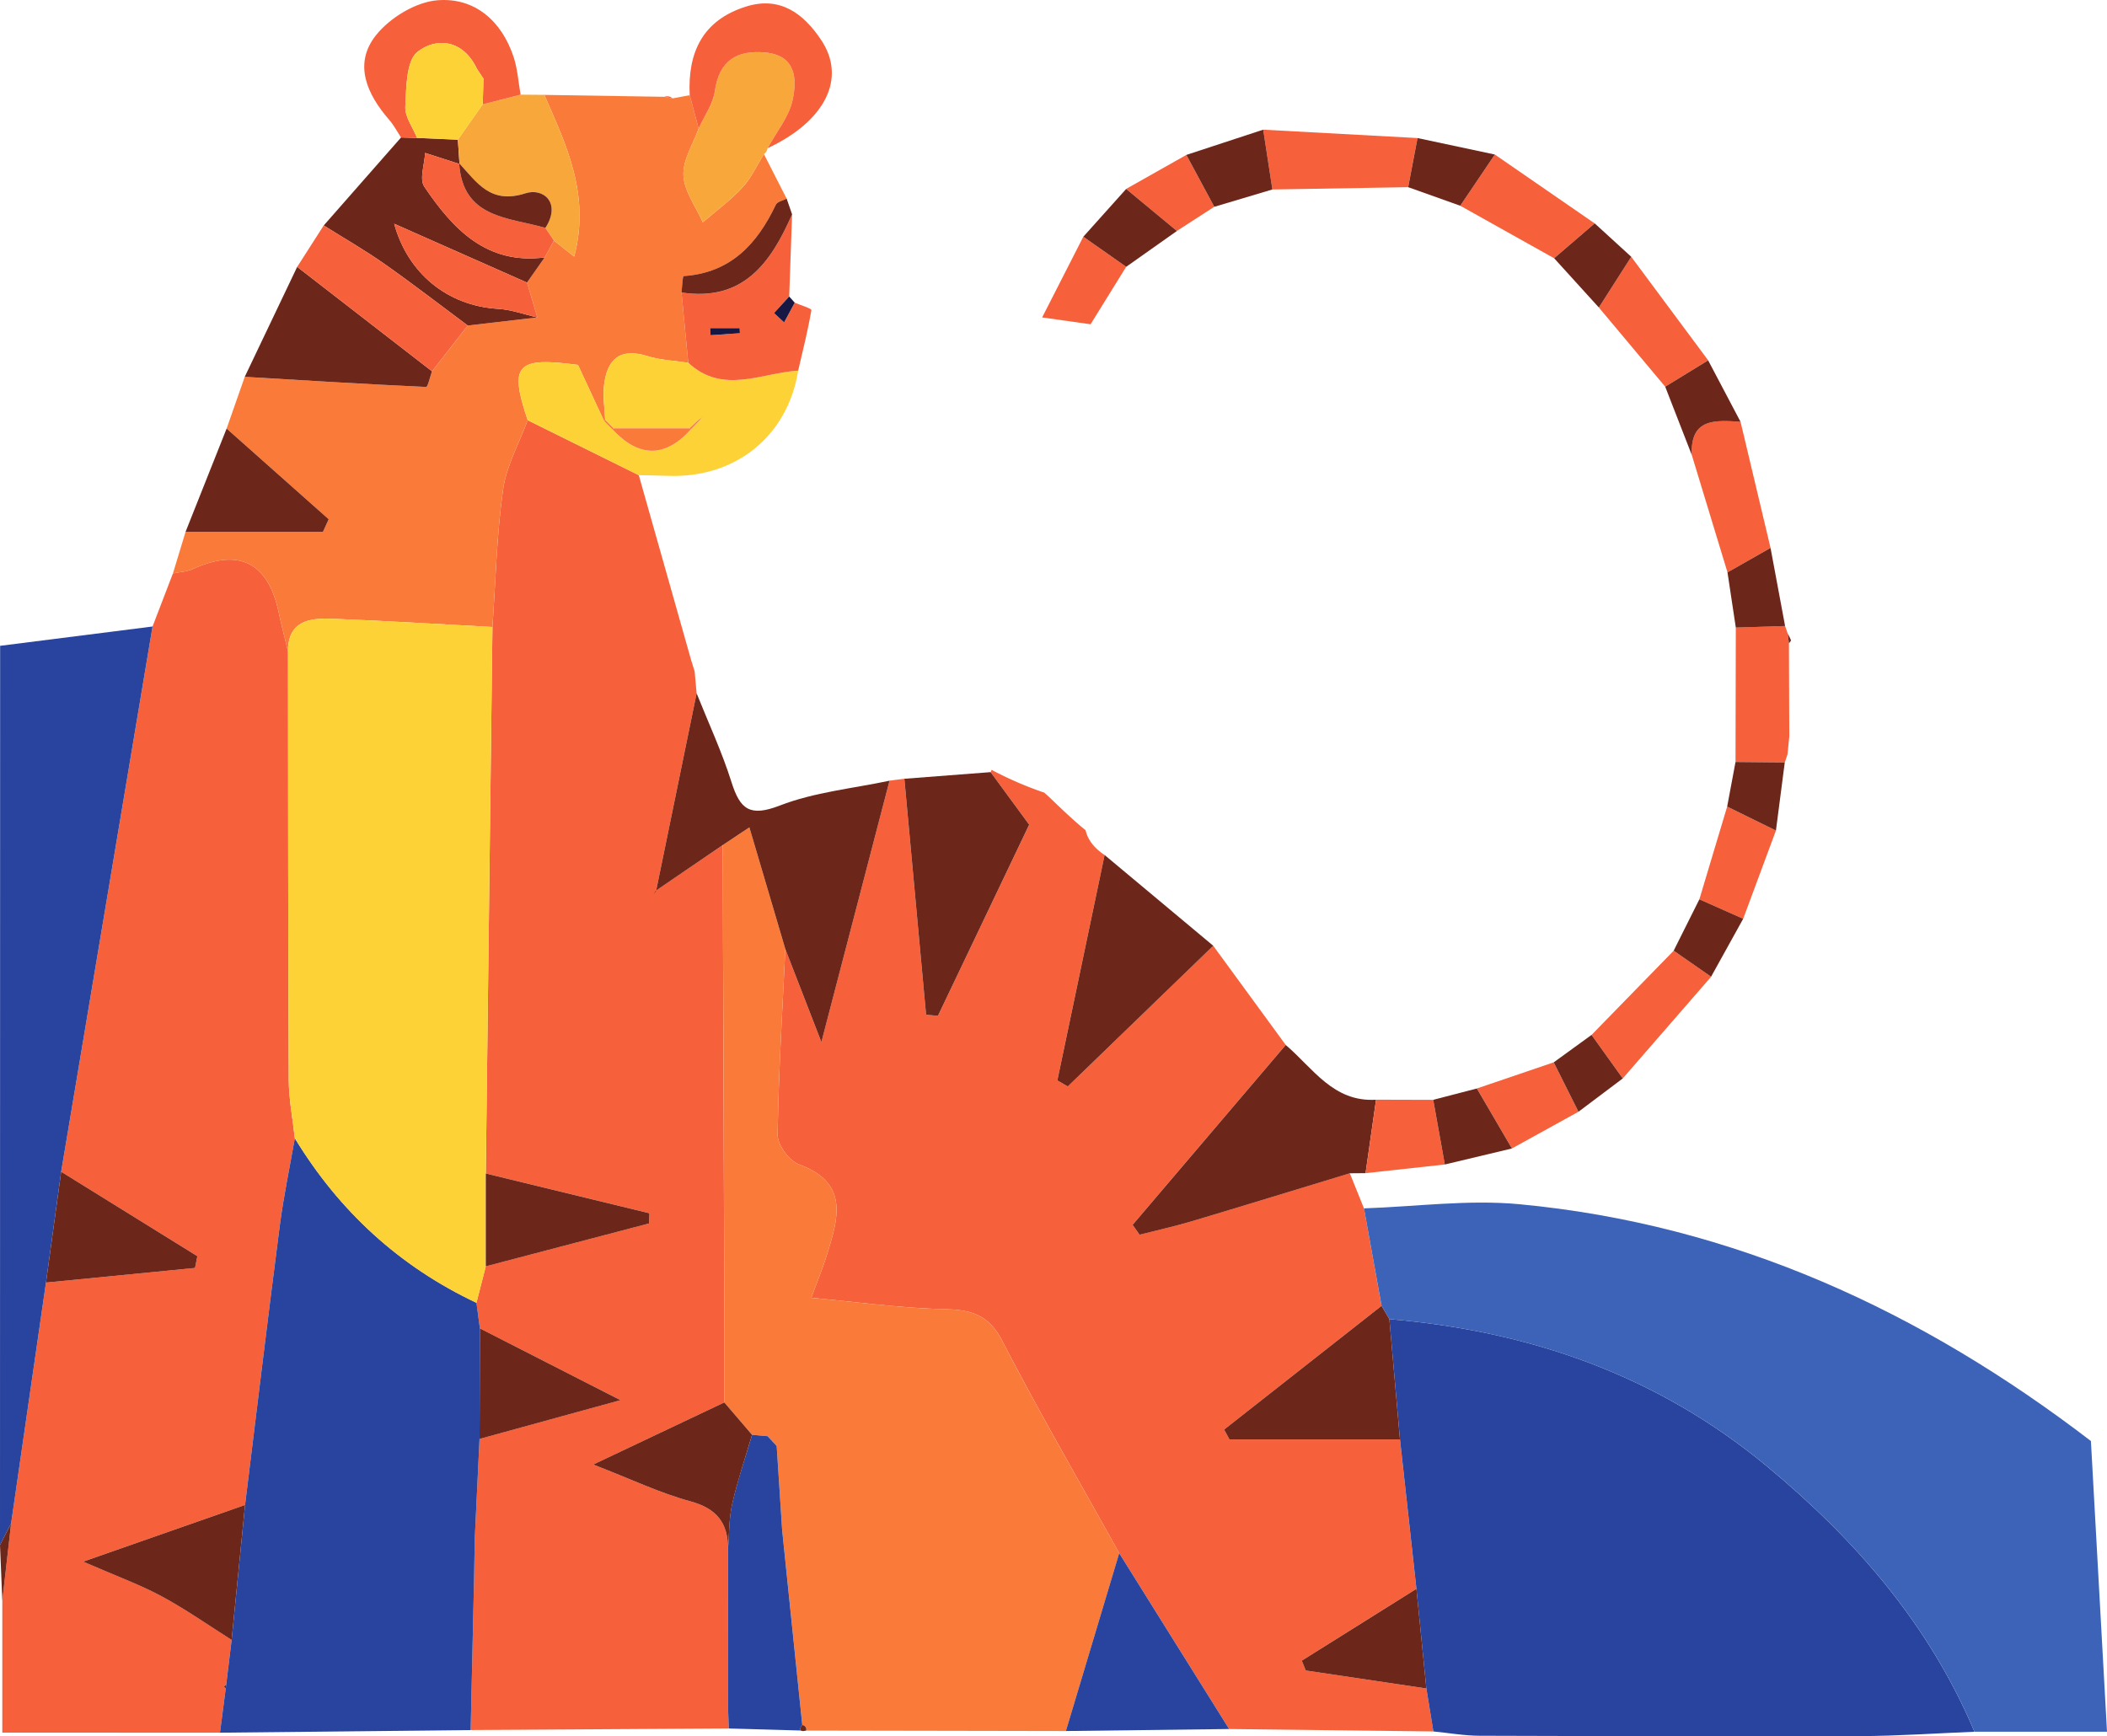
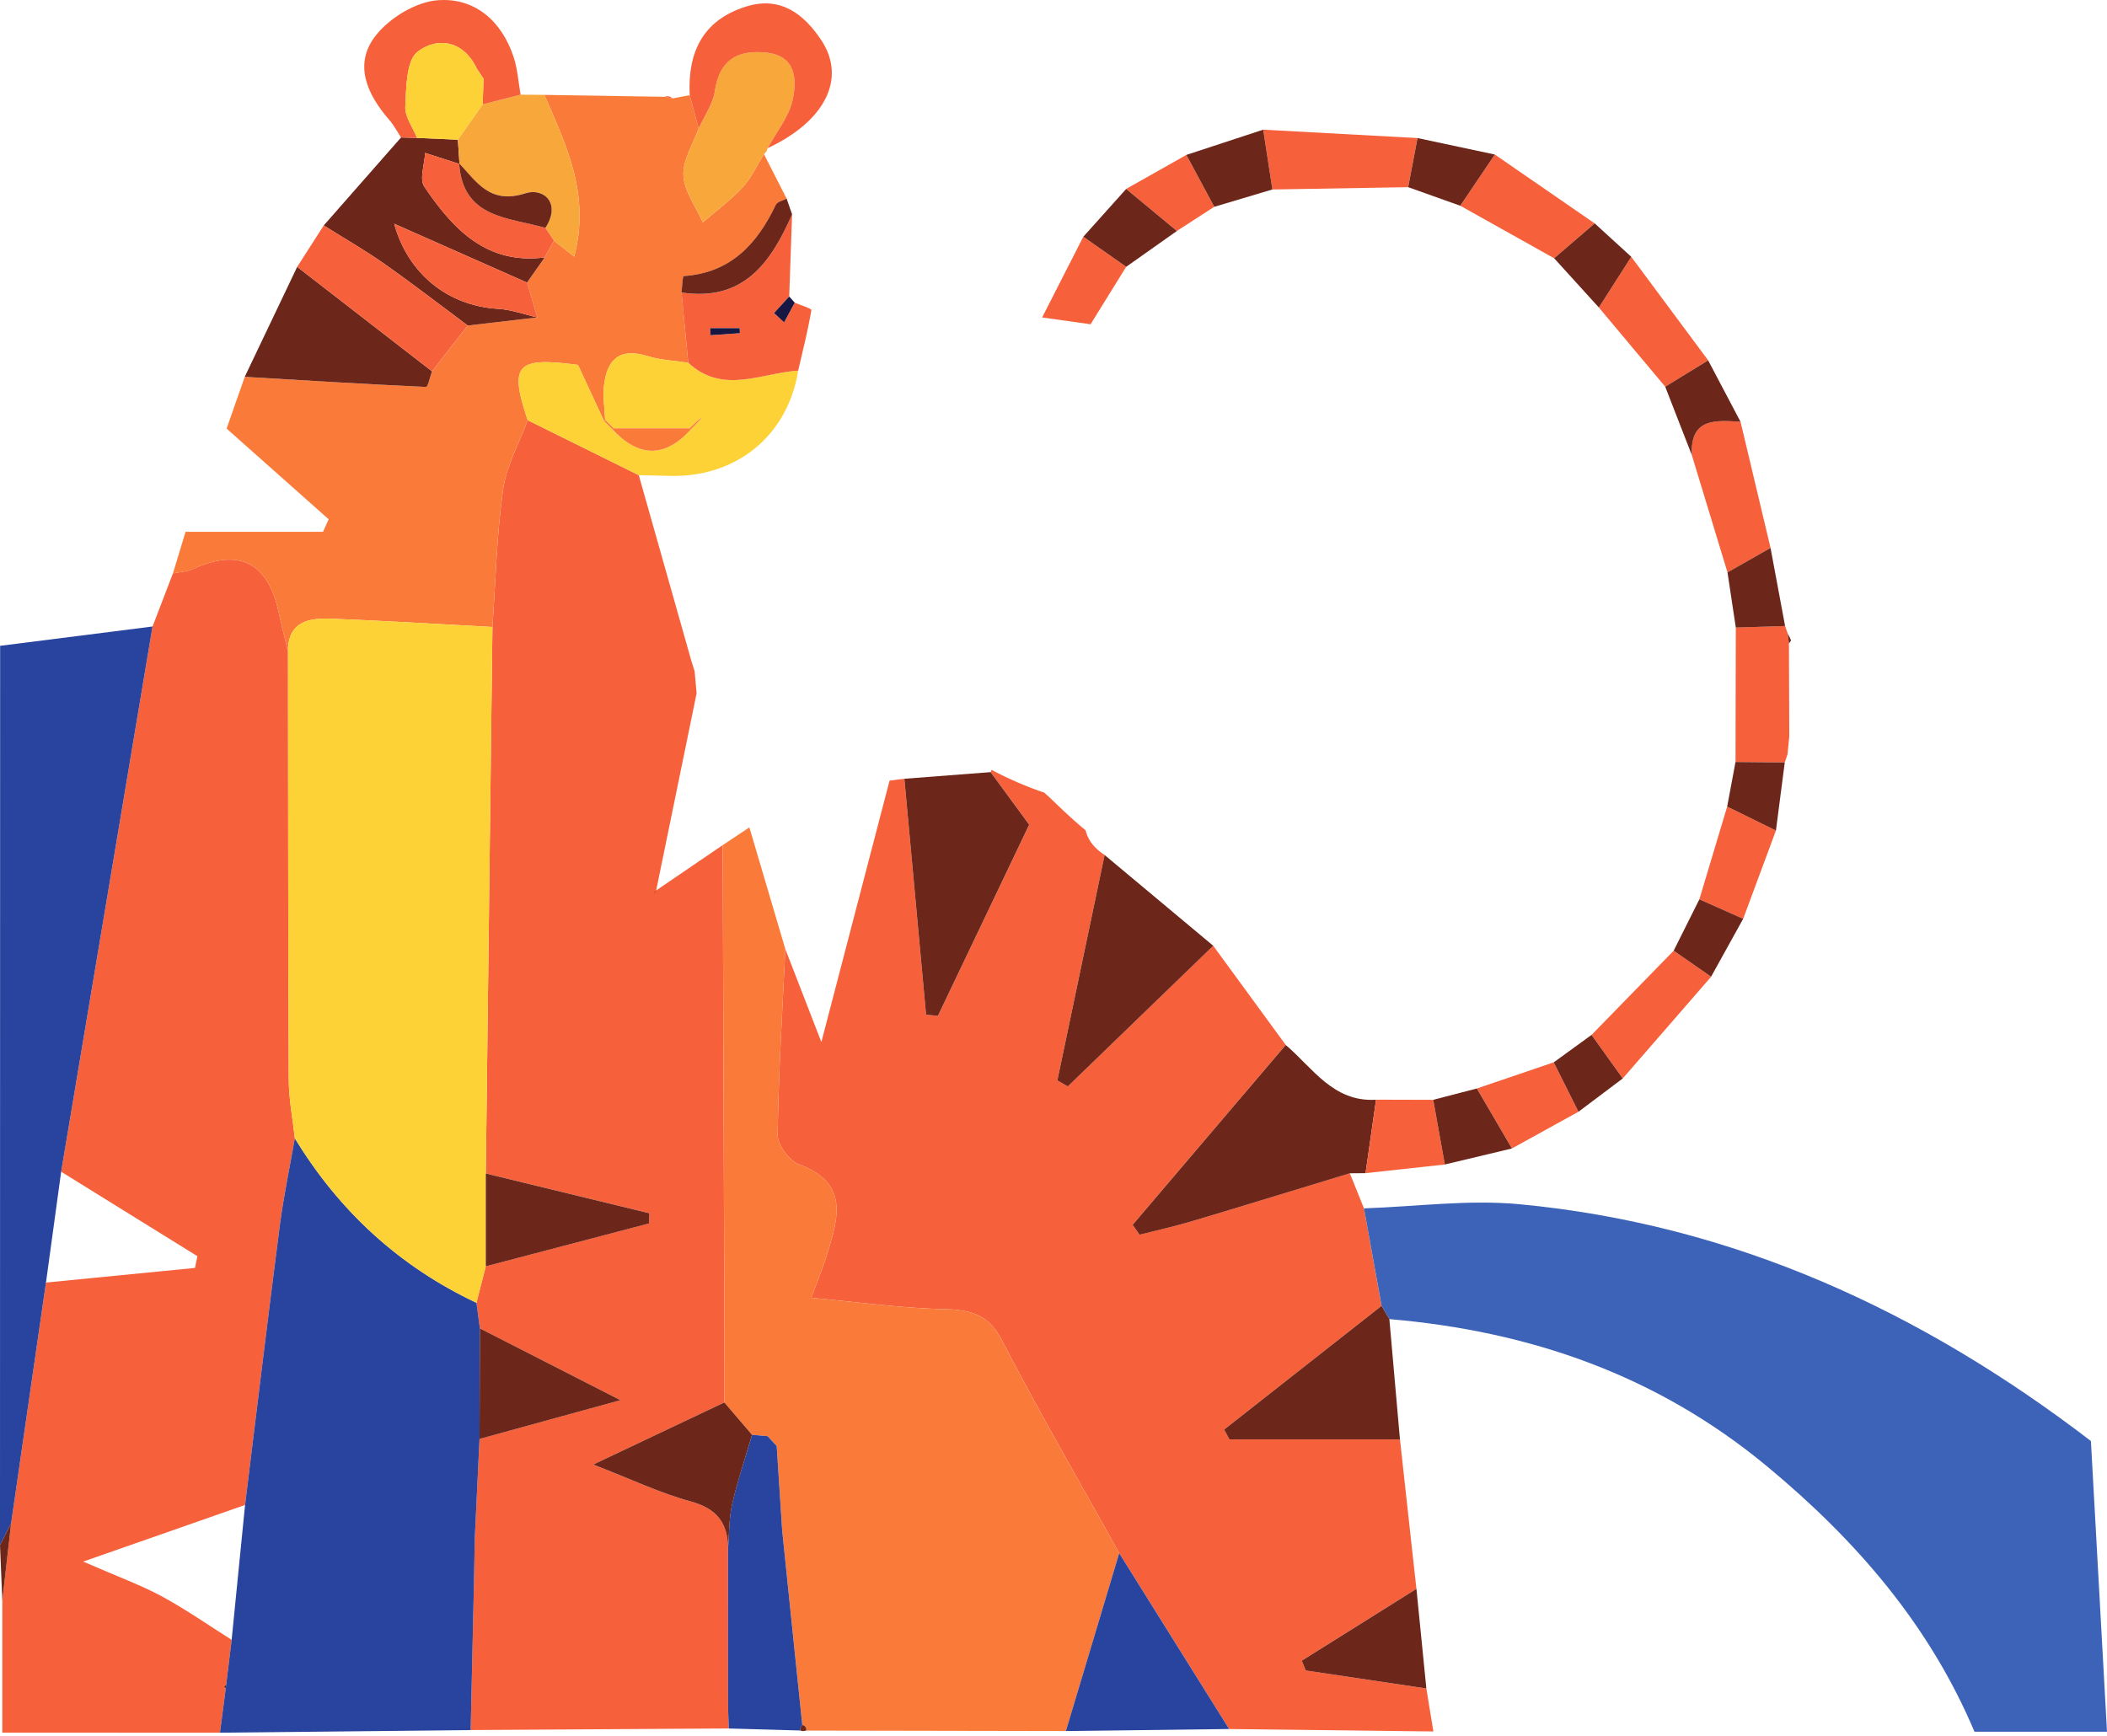
<svg xmlns="http://www.w3.org/2000/svg" id="Group_806" data-name="Group 806" width="913" height="752.45" viewBox="0 0 913 752.45">
  <defs>
    <clipPath id="clip-path">
      <rect id="Rectangle_391" data-name="Rectangle 391" width="913" height="752.451" fill="none" />
    </clipPath>
  </defs>
  <g id="Group_97" data-name="Group 97" transform="translate(0 0)" clip-path="url(#clip-path)">
    <path id="Path_8832" data-name="Path 8832" d="M305.114,421.9l-52.287-7.824c-.561-1.416-1.122-2.832-1.683-4.235q24.819-15.585,49.665-31.142-3.576-32.369-7.123-64.739H219.819c-.785-1.416-1.556-2.846-2.342-4.263q34.115-26.817,68.216-53.619-3.807-21.117-7.614-42.248-3.071-7.614-6.128-15.214c-22.912,6.969-45.8,14.036-68.749,20.878-7.361,2.187-14.905,3.842-22.365,5.735-1-1.43-1.991-2.846-3-4.277l66.337-77.947-31.423-42.991q-31.507,30.5-63.014,60.981c-1.5-.883-3.015-1.753-4.515-2.636Q155.445,109.522,165.7,60.7c-5.034-3.337-7.347-6.955-8.245-10.713-5.4-4.431-10.5-9.31-15.634-14.26-.519-.491-1.458-1.318-2.356-2.1-.322-.112-.477-.126-.883-.28a153.378,153.378,0,0,1-21.846-9.549c-.14.323-.28.659-.435,1,5.048,6.871,10.1,13.727,16.728,22.771C120.671,73.43,107.07,101.908,93.483,130.4c-1.711-.168-3.435-.323-5.146-.491q-4.711-51.13-9.409-102.247c-2.145.266-4.277.547-6.422.813C63.14,64.4,53.774,100.324,42.963,141.758c-6.492-16.742-11.063-28.52-15.62-40.3-1.262,26.852-2.959,53.717-3.309,80.583-.056,4.347,5.034,11.189,9.268,12.76,21.986,8.1,16.854,23.6,12.017,39.275-1.767,5.721-4.066,11.274-6.7,18.509,20.247,1.851,38.938,4.487,57.658,4.922,11.512.266,19.14,2.314,25.029,13.671,16.111,31.1,33.708,61.443,50.717,92.081q23.83,38.09,47.632,76.208l88.505,1.052Z" transform="translate(312.952 309.824)" fill="#f6613b" />
    <path id="Path_8833" data-name="Path 8833" d="M87.4,36.81q11.316,40,22.645,80.022c.519,1.669,1.038,3.351,1.556,5.034q.421,4.732.855,9.465-8.792,42.865-17.583,85.715c-.337.449-.673.911-1.024,1.36.294-.491.589-1,.883-1.5q14.513-9.885,29.025-19.785.316,92.523.645,185.059c.07,18.817.042,37.634.056,56.466-17.878,8.469-35.756,16.938-56.8,26.922,16.728,6.478,29.039,12.409,42.009,15.915,11.428,3.085,16.405,9.3,16.377,20.528q0,30.077.014,60.167c.014,3.379.042,6.773.056,10.152.1,2.538.182,5.076.28,7.6q-55.926.358-111.852.687.736-32.79,1.472-65.566.147-8.708.308-17.415,1.031-21.58,2.061-43.187c18.649-5.132,37.312-10.264,61.079-16.8-23.318-11.9-42.121-21.5-60.925-31.086q-.736-5.553-1.5-11.105,2.04-7.908,4.066-15.817,35.356-9.275,70.726-18.579c.056-1.472.1-2.945.154-4.417q-35.44-8.6-70.88-17.233Q22.537,221,23.982,102.6c1.4-19.869,1.823-39.878,4.6-59.55,1.444-10.32,7-20.065,10.685-30.063Q63.327,24.891,87.4,36.81" transform="translate(189.402 169.111)" fill="#f6613b" />
    <path id="Path_8834" data-name="Path 8834" d="M65.174,46.274l8.834-23.01c2.931-.617,6.1-.715,8.75-1.935,19.841-9.086,32.446-2.79,37.032,18.607,1.22,5.735,2.706,11.414,4.08,17.107.07,61.864.028,123.742.323,185.606.028,8.469,1.711,16.924,2.636,25.393-2.215,12.648-4.894,25.253-6.534,37.985-5.216,40.285-10.054,80.611-15.031,120.938-21.678,7.586-43.355,15.172-70.137,24.538,15.1,6.59,24.945,10.138,34.031,15.045C79.6,472.2,89.39,479.07,99.457,485.408q-1.2,9.759-2.384,19.518l-1.01.659.841.813q-1.241,9.612-2.5,19.238H.071V468.441q1.914-16.763,3.814-33.512Q11.457,382.747,19,330.579q32.285-3.176,64.57-6.338c.351-1.7.7-3.393,1.038-5.09q-29.509-18.3-59.032-36.6,19.792-118.141,39.6-236.281" transform="translate(0.925 225.227)" fill="#f6613b" />
-     <path id="Path_8835" data-name="Path 8835" d="M62.006,219.462q-1.514-9.317-3.043-18.621-2.166-21.6-4.3-43.187Q51.083,125.285,47.535,92.9q-2.314-26.059-4.6-52.133c60.84,5.2,115.918,24.216,163.7,63.855,38.546,31.97,70.235,68.566,89.838,114.965-16.574.659-33.133,1.837-49.707,1.893-54.9.2-109.79.042-164.672-.154-6.7-.028-13.391-1.22-20.093-1.865" transform="translate(559.103 530.882)" fill="#29449e" />
    <path id="Path_8836" data-name="Path 8836" d="M23.035,274.78c-.014-18.817.014-37.648-.042-56.466q-.316-92.523-.659-185.059c3.267-2.159,6.52-4.319,11.554-7.684,5.595,18.957,10.586,35.854,15.578,52.736-1.248,26.866-2.959,53.717-3.309,80.583-.056,4.347,5.048,11.189,9.282,12.76,21.986,8.1,16.84,23.6,12,39.275-1.767,5.721-4.052,11.274-6.7,18.509,20.247,1.851,38.938,4.487,57.672,4.922,11.512.266,19.14,2.314,25.015,13.671,16.111,31.114,33.708,61.443,50.731,92.081q-11.568,38.532-23.108,77.078-56.262-.105-112.525-.2a1.887,1.887,0,0,0-1.7-2.37q-4.354-42.255-8.722-84.509c-.126-1.865-.238-3.73-.365-5.595q-1.01-15.438-2.005-30.862c-1.318-1.416-2.636-2.832-3.94-4.249-2.243-.2-4.487-.407-6.73-.6q-6.015-7-12.031-14.022" transform="translate(290.828 332.977)" fill="#fa7b39" />
    <path id="Path_8837" data-name="Path 8837" d="M306.7,266.485c-19.6-46.412-51.292-82.995-89.824-114.964C169.09,111.881,114,92.867,53.172,87.665q-1.7-2.86-3.393-5.749Q45.951,60.8,42.151,39.668c22.463-.743,45.15-3.884,67.347-1.795C202.364,46.623,283.732,84.23,357.15,140.5c2.271,41.042,4.543,82.084,6.969,125.986Z" transform="translate(548.881 483.986)" fill="#3c63b8" />
    <path id="Path_8838" data-name="Path 8838" d="M17.665,194.1C22.643,153.789,27.48,113.449,32.7,73.178c1.641-12.732,4.319-25.337,6.534-38,19.2,31.549,45.234,55.526,78.7,71.315.491,3.688,1,7.389,1.486,11.091q-.084,23.935-.154,47.9-1.031,21.58-2.061,43.145c-.1,5.791-.21,11.624-.308,17.443l-1.472,65.58Q61.1,292.219,6.8,292.787q1.262-9.633,2.5-19.224l.182-1.5q1.178-9.759,2.37-19.49,2.9-29.214,5.819-58.471" transform="translate(88.522 458.09)" fill="#29449e" />
    <path id="Path_8839" data-name="Path 8839" d="M66.1,19.363Q46.307,137.5,26.5,255.644q-3.3,24.019-6.576,48.024-7.551,52.161-15.1,104.294c-1.6,3.127-3.211,6.3-4.823,9.479Q.021,222.573.056,27.734L66.1,19.363" transform="translate(0 252.138)" fill="#29449e" />
    <path id="Path_8840" data-name="Path 8840" d="M43.6,49.2q1.01,15.438,2.005,30.848c.126,1.865.238,3.744.365,5.623q4.354,42.234,8.722,84.467a3.378,3.378,0,0,0-.939,2.356q-15.459-.442-30.918-.869c-.084-2.538-.182-5.076-.266-7.6-.028-3.379-.042-6.773-.07-10.166V93.7c.561-6.548.421-13.251,1.865-19.6,2.3-10.04,5.651-19.841,8.567-29.754,2.243.2,4.487.407,6.73.6,1.318,1.416,2.622,2.832,3.94,4.249" transform="translate(292.951 577.435)" fill="#29449e" />
    <path id="Path_8841" data-name="Path 8841" d="M32.939,125.081Q44.486,86.549,56.047,48q23.809,38.111,47.632,76.208-35.377.442-70.74.869" transform="translate(428.924 625.081)" fill="#29449e" />
    <path id="Path_8842" data-name="Path 8842" d="M0,56.556c1.613-3.169,3.225-6.352,4.823-9.479C3.548,58.308,2.272,69.47,1,80.645q-.5-12.052-1-24.089" transform="translate(0 613.023)" fill="#6c261a" />
    <path id="Path_8843" data-name="Path 8843" d="M24.726,55.671a3.378,3.378,0,0,1,.939-2.356,1.927,1.927,0,0,1,1.7,2.4l-1.318.224Z" transform="translate(321.976 694.253)" fill="#6c261a" />
    <path id="Path_8844" data-name="Path 8844" d="M55.205,244.094c-1.374-5.707-2.86-11.372-4.08-17.107-4.585-21.411-17.191-27.693-37.032-18.607-2.664,1.206-5.819,1.318-8.75,1.935q2.734-9.023,5.483-18.046H70.363c.827-1.809,1.655-3.618,2.482-5.412L28.606,147.54q3.933-11.21,7.852-22.407c26.193,1.556,52.385,3.169,78.592,4.361.757.042,1.711-4.4,2.566-6.758L133.1,102.88q15.08-1.746,30.161-3.505-2.23-7.551-4.473-15.1,3.828-5.447,7.656-10.909,2-3.639,4-7.305c2.566,2.033,5.146,4.066,8.778,6.955,7.1-26.88-3.463-48.389-12.942-70.081q26.059.4,52.1.827c1.164.224,2.314.449,3.463.687l7.432-1.388,3.87,14.428c-2.4,6.787-6.927,13.685-6.59,20.332.337,6.9,5.4,13.559,8.4,20.332,5.763-4.978,12-9.507,17.149-15.059,3.842-4.15,6.268-9.6,9.339-14.485q4.922,9.654,9.843,19.294c-1.6.855-4.052,1.318-4.683,2.636-8.119,17.093-19.6,29.558-39.962,30.932-.463.028-.617,4.641-.911,7.109q1.451,15.207,2.9,30.427c-5.889-.911-12-1.108-17.625-2.874-12.171-3.8-17.653,1.556-18.873,12.872-.519,4.852.294,9.843.5,14.765l-.477.477c-3.66-7.88-7.305-15.746-11.288-24.3-26.7-3.548-29.936-.21-21.79,23.977-3.688,10-9.24,19.743-10.685,30.063-2.776,19.673-3.2,39.682-4.6,59.536-23.206-1.234-46.412-2.692-69.632-3.576-9.647-.379-18.986.953-18.957,14.148" transform="translate(69.588 38.19)" fill="#fa7b39" />
-     <path id="Path_8845" data-name="Path 8845" d="M76.408,132.256C71.416,115.374,66.425,98.478,60.83,79.52,55.8,82.885,52.543,85.045,49.276,87.2Q34.764,97.111,20.265,107l.126.14q8.792-42.865,17.583-85.715C43.092,34.244,48.968,46.835,53.1,59.974c3.73,11.806,7.978,15.1,20.963,10.068,14.975-5.805,31.591-7.361,47.506-10.755-9.367,35.91-18.733,71.848-29.53,113.282-6.506-16.756-11.063-28.534-15.634-40.313" transform="translate(263.886 279.028)" fill="#6c261a" />
    <path id="Path_8846" data-name="Path 8846" d="M53.516,39.769c-.21-4.922-1.024-9.913-.5-14.765,1.22-11.316,6.7-16.672,18.873-12.872C77.507,13.9,83.621,14.1,89.524,15.007c14.947,13.966,31.591,4.431,47.632,3.435-4.543,28.408-27.2,46.693-56.452,45.585-4.207-.168-8.4-.182-12.606-.28q-24.061-11.9-48.137-23.823C11.815,15.736,15.054,12.4,41.752,15.946c3.982,8.553,7.628,16.419,11.288,24.3,1.22,1.22,2.44,2.454,3.66,3.688,11.288,12.073,22.589,12.521,33.9.014,1.192-1.234,2.4-2.482,3.6-3.716.491-.561.968-1.122,1.458-1.683-.6.449-1.206.883-1.809,1.332-1.262,1.178-2.524,2.37-3.786,3.548q-16.427,0-32.881.014c-1.234-1.22-2.454-2.454-3.674-3.674" transform="translate(208.705 142.188)" fill="#fcd236" />
    <path id="Path_8847" data-name="Path 8847" d="M129.116,87.906c-22.912,6.969-45.8,14.022-68.749,20.878-7.361,2.187-14.905,3.828-22.365,5.735-1-1.43-2.005-2.846-3-4.277L101.339,32.3c11.778,10.011,20.6,24.875,39.135,23.725Q138.2,71.943,135.931,87.85c-2.272.014-4.543.042-6.815.056" transform="translate(455.788 420.548)" fill="#6c261a" />
    <path id="Path_8848" data-name="Path 8848" d="M65.316,23.864C70.364,30.735,75.4,37.591,82.03,46.635,69.691,72.506,56.09,101,42.489,129.476c-1.711-.168-3.421-.322-5.132-.491q-4.711-51.13-9.409-102.247,18.677-1.43,37.368-2.874" transform="translate(363.933 310.749)" fill="#6c261a" />
    <path id="Path_8849" data-name="Path 8849" d="M105.746,56.228q-3.828,5.447-7.656,10.909C78.642,58.527,59.193,49.9,40.516,41.631,46.406,63.07,63.54,77.218,85.6,78.522c5.707.337,11.316,2.426,16.966,3.716Q87.482,83.984,72.4,85.744C60.371,76.8,48.523,67.627,36.268,59.018,27.8,53.059,18.769,47.9,10,42.374Q26.747,23.319,43.5,4.249c2.314.07,4.627.126,6.927.2L68.111,5.2q.358,5.279.715,10.544-7.446-2.4-14.905-4.809C53.7,15.9,51.355,22.3,53.585,25.59c12.353,18.27,26.908,33.891,52.161,30.638" transform="translate(130.283 55.327)" fill="#6c261a" />
    <path id="Path_8850" data-name="Path 8850" d="M88.721,53.51c-.855,2.356-1.809,6.8-2.566,6.773-26.207-1.192-52.4-2.818-78.592-4.375q11.358-23.83,22.729-47.66L88.721,53.51" transform="translate(98.484 107.401)" fill="#6c261a" />
    <path id="Path_8851" data-name="Path 8851" d="M71.61,74.337c-16.027,1-32.685,10.53-47.632-3.435Q22.505,55.7,21.061,40.489C47.9,44.569,59.8,27.532,68.973,6.626q-.631,17.794-1.248,35.587c-2.173,2.4-4.361,4.781-6.548,7.179,1.458,1.332,2.9,2.678,4.361,4.024,1.528-2.846,3.071-5.679,4.6-8.525,2.51,1.08,7.319,2.566,7.207,3.2-1.514,8.82-3.7,17.527-5.735,26.249M46.356,58.114c-.042-.729-.07-1.458-.112-2.173H33.484c.056,1.01.112,2.033.154,3.043q6.373-.421,12.718-.869" transform="translate(274.252 86.279)" fill="#f6613b" />
    <path id="Path_8852" data-name="Path 8852" d="M56.023,45.816c-3.057,4.88-5.5,10.334-9.339,14.47-5.146,5.553-11.372,10.1-17.135,15.073-3-6.773-8.063-13.433-8.413-20.332-.336-6.66,4.193-13.545,6.59-20.332,2.44-5.384,6.226-10.586,7.039-16.223C36.673,5.111,44.413.624,56.64,1.788,70,3.05,70.409,13.426,68.418,22.456c-1.627,7.361-7.053,13.9-10.8,20.78a4.378,4.378,0,0,1-1.6,2.58" transform="translate(275.003 20.981)" fill="#f8a73a" />
    <path id="Path_8853" data-name="Path 8853" d="M67.613,70.178,9.184,24.916q5.742-8.981,11.5-17.948c8.778,5.511,17.794,10.685,26.263,16.644C59.2,32.221,71.062,41.391,83.079,50.337q-7.74,9.906-15.466,19.841" transform="translate(119.592 90.733)" fill="#f6613b" />
    <path id="Path_8854" data-name="Path 8854" d="M14.851,32.975c-.238-3.519-.477-7.025-.7-10.544q5.363-7.635,10.741-15.3,8.224-2.1,16.434-4.207L51.6,3.01c9.479,21.706,20.037,43.2,12.942,70.081-3.632-2.874-6.212-4.922-8.778-6.955-1.234-1.823-2.454-3.66-3.688-5.5,7-10.839-.911-17.457-8.6-14.989-15.3,4.922-21.089-4.7-28.787-13.026Z" transform="translate(184.258 38.099)" fill="#f8a73a" />
    <path id="Path_8855" data-name="Path 8855" d="M79,41.022q-8.2,2.1-16.419,4.207.189-5.574.351-11.147c-.953-1.416-1.893-2.832-2.846-4.249C54.325,17.549,43,15.811,34.428,22.373c-5.034,3.842-4.936,15.55-5.384,23.809-.238,4.431,3.281,9.058,5.1,13.6l-6.941-.21c-1.683-2.538-3.113-5.314-5.1-7.6C12.414,40.826,6.441,27.687,16.354,15.25,22.384,7.664,33.629.835,43.038.106,59.051-1.156,70.787,8.968,75.989,24.729,77.7,29.931,78.036,35.581,79,41.022" transform="translate(146.579 0.003)" fill="#f6613b" />
    <path id="Path_8856" data-name="Path 8856" d="M55.159,62.849c3.744-6.9,9.17-13.419,10.8-20.78,1.991-9.03,1.584-19.406-11.778-20.682-12.227-1.15-19.967,3.323-21.888,16.7-.8,5.623-4.585,10.825-7.025,16.223q-1.935-7.235-3.87-14.442c-.939-18.551,5.637-32.5,24.37-38.378C60.642-3.194,70.78,4.6,78.365,15.96,89.5,32.632,80.034,51.239,55.159,62.849" transform="translate(277.465 1.368)" fill="#f6613b" />
    <path id="Path_8857" data-name="Path 8857" d="M39.037,4.008Q72.458,5.817,105.893,7.64q-2.019,10.643-4.052,21.285-29.4.5-58.821,1-2-12.956-3.982-25.912" transform="translate(508.331 52.188)" fill="#f6613b" />
-     <path id="Path_8858" data-name="Path 8858" d="M23.515,13.246q22.126,19.645,44.239,39.3l-2.482,5.426H5.735q8.9-22.358,17.78-44.729" transform="translate(74.68 172.484)" fill="#6c261a" />
    <path id="Path_8859" data-name="Path 8859" d="M73.43,13.311q6.5,27.342,13,54.671Q77.111,73.282,67.78,78.6,60.061,53.168,52.314,27.739C51.585,11.558,62.676,12.68,73.43,13.311" transform="translate(680.773 169.446)" fill="#f6613b" />
    <path id="Path_8860" data-name="Path 8860" d="M60.1,4.776q21.622,14.912,43.257,29.838Q94.589,42.186,85.8,49.73L45.127,26.972Q52.615,15.867,60.1,4.776" transform="translate(587.634 62.189)" fill="#f6613b" />
    <path id="Path_8861" data-name="Path 8861" d="M63.446,7.937Q80.1,30.358,96.762,52.793q-9.3,5.721-18.607,11.428Q63.789,47.058,49.41,29.909,56.435,18.93,63.446,7.937" transform="translate(643.406 103.351)" fill="#f6613b" />
    <path id="Path_8862" data-name="Path 8862" d="M76.166,74.93l-1.178,3.533q-10.685-.105-21.355-.2l.126-58.275q10.685-.315,21.355-.645c.407,1.094.785,2.2,1.15,3.309.168,1.416.336,2.818.519,4.221q.063,20.149.154,40.313-.4,3.87-.771,7.74" transform="translate(698.397 251.942)" fill="#f6613b" />
    <path id="Path_8863" data-name="Path 8863" d="M100.995,40.684Q81.855,62.726,62.7,84.754,55.929,75.31,49.184,65.881q17.794-18.256,35.6-36.5,8.1,5.658,16.209,11.3" transform="translate(640.463 382.603)" fill="#f6613b" />
    <path id="Path_8864" data-name="Path 8864" d="M89.655,54.244q-14.428,7.95-28.843,15.915-7.593-13-15.172-26,16.637-5.679,33.288-11.33Z" transform="translate(594.327 427.541)" fill="#f6613b" />
    <path id="Path_8865" data-name="Path 8865" d="M85.692,35.305Q78.6,54.424,71.5,73.542q-9.486-4.207-18.986-8.427,6.015-20.086,12.045-40.186Q75.119,30.1,85.692,35.305" transform="translate(683.852 324.617)" fill="#f6613b" />
    <path id="Path_8866" data-name="Path 8866" d="M42.2,65.83q2.271-15.922,4.557-31.843,12.367.042,24.762.07,2.5,14.008,5.034,28.016Q59.37,63.966,42.2,65.83" transform="translate(549.519 442.568)" fill="#f6613b" />
    <path id="Path_8867" data-name="Path 8867" d="M34.8,19.525Q47.841,12.163,60.9,4.788,66.932,16.04,72.982,27.279q-8.1,5.237-16.2,10.46-11-9.107-21.986-18.214" transform="translate(453.171 62.345)" fill="#f6613b" />
    <path id="Path_8868" data-name="Path 8868" d="M53.2,45.246q-10.5-1.472-20.991-2.959,8.918-17.5,17.836-34.97,9.3,6.52,18.579,13.026Q60.9,32.795,53.2,45.246" transform="translate(419.366 95.277)" fill="#f6613b" />
    <path id="Path_8869" data-name="Path 8869" d="M48.763,37.436q-6.057-11.252-12.1-22.491Q53.32,9.476,69.964,4.008q2,12.956,3.982,25.912-12.6,3.744-25.183,7.516" transform="translate(477.404 52.188)" fill="#6c261a" />
    <path id="Path_8870" data-name="Path 8870" d="M52.057,39.576q-9.3-6.52-18.579-13.026Q42.753,16.2,52.043,5.84q10.979,9.107,21.986,18.214-11,7.761-21.972,15.522" transform="translate(435.943 76.044)" fill="#6c261a" />
    <path id="Path_8871" data-name="Path 8871" d="M81.442,21.389Q74.417,32.368,67.406,43.361,57.731,32.7,48.028,22.019,56.82,14.469,65.6,6.9q7.908,7.235,15.845,14.485" transform="translate(625.41 89.899)" fill="#6c261a" />
    <path id="Path_8872" data-name="Path 8872" d="M51.46,22.551q9.3-5.7,18.607-11.414Q77.092,24.43,84.1,37.75C73.348,37.119,62.257,36,62.986,52.165L51.46,22.551" transform="translate(670.101 145.021)" fill="#6c261a" />
    <path id="Path_8873" data-name="Path 8873" d="M49.325,66.578Q46.8,52.57,44.291,38.549q9.444-2.461,18.915-4.908l15.186,26L49.325,66.578" transform="translate(576.748 438.063)" fill="#6c261a" />
    <path id="Path_8874" data-name="Path 8874" d="M81.067,11.4Q73.58,22.509,66.092,33.6,54.8,29.583,43.517,25.552,45.536,14.91,47.569,4.267q16.742,3.576,33.5,7.137" transform="translate(566.669 55.561)" fill="#6c261a" />
    <path id="Path_8875" data-name="Path 8875" d="M62.855,27.795Q72.341,32,81.841,36.222q-6.962,12.556-13.91,25.113-8.1-5.637-16.209-11.288Q57.3,38.921,62.855,27.795" transform="translate(673.512 361.937)" fill="#6c261a" />
    <path id="Path_8876" data-name="Path 8876" d="M78.344,50.783q-10.685.337-21.355.659Q55.18,39.5,53.385,27.534q9.318-5.3,18.649-10.6,3.155,16.931,6.31,33.849" transform="translate(695.168 220.508)" fill="#6c261a" />
    <path id="Path_8877" data-name="Path 8877" d="M68.986,12.954C59.816,33.86,47.9,50.9,21.06,46.816c.309-2.468.463-7.067.925-7.109C42.331,38.333,53.829,25.868,61.948,8.775c.631-1.318,3.071-1.781,4.683-2.636l2.356,6.815" transform="translate(274.239 79.938)" fill="#6c261a" />
    <path id="Path_8878" data-name="Path 8878" d="M58.742,65.287,48.015,43.875q8.2-5.952,16.391-11.89,6.752,9.423,13.517,18.873L58.742,65.287" transform="translate(625.241 416.499)" fill="#6c261a" />
    <path id="Path_8879" data-name="Path 8879" d="M74.506,53.262q-10.558-5.2-21.131-10.376,1.809-9.675,3.618-19.336,10.685.084,21.341.2Q76.42,38.49,74.506,53.262" transform="translate(695.037 306.66)" fill="#6c261a" />
    <path id="Path_8880" data-name="Path 8880" d="M55.24,30.5q.379-3.87.771-7.74-.4,3.87-.771,7.74" transform="translate(719.323 296.373)" fill="#6c261a" />
    <path id="Path_8881" data-name="Path 8881" d="M55.766,23.792c-.168-1.4-.337-2.8-.519-4.207A17.429,17.429,0,0,1,56.621,22.4c.1.351-.547.925-.855,1.388" transform="translate(719.414 255.029)" fill="#6c261a" />
    <path id="Path_8882" data-name="Path 8882" d="M24,3.869c-1.15-.224-2.314-.463-3.463-.687A3.378,3.378,0,0,1,24,3.869" transform="translate(267.428 38.755)" fill="#f6613b" />
    <path id="Path_8883" data-name="Path 8883" d="M22.912,25.427c-.519-1.683-1.038-3.351-1.556-5.034.519,1.683,1.038,3.351,1.556,5.034" transform="translate(278.093 265.55)" fill="#6c261a" />
    <path id="Path_8884" data-name="Path 8884" d="M53.148,26.425l47.071,39.331Q68.691,96.232,37.191,126.723c-1.5-.869-3-1.753-4.515-2.622Q42.919,75.263,53.148,26.425" transform="translate(425.5 344.098)" fill="#6c261a" />
    <path id="Path_8885" data-name="Path 8885" d="M106.045,40.359c1.136,1.921,2.271,3.828,3.393,5.749q2.292,26.059,4.585,52.133H40.157c-.771-1.416-1.556-2.846-2.328-4.263q34.094-26.817,68.216-53.619" transform="translate(492.601 525.543)" fill="#6c261a" />
    <path id="Path_8886" data-name="Path 8886" d="M89.9,49.1q2.145,21.6,4.3,43.187Q68.056,88.4,41.927,84.482c-.575-1.416-1.136-2.832-1.7-4.249Q65.049,64.669,89.9,49.1" transform="translate(523.866 639.431)" fill="#6c261a" />
    <path id="Path_8887" data-name="Path 8887" d="M8.9,33.32c-.028-13.194,9.31-14.527,18.957-14.148,23.22.883,46.426,2.342,69.632,3.576q-1.43,118.414-2.874,236.828V299.8q-2.019,7.908-4.052,15.817c-33.47-15.789-59.508-39.766-78.7-71.3-.925-8.469-2.608-16.924-2.636-25.394C8.928,157.063,8.97,95.185,8.9,33.32" transform="translate(115.894 248.963)" fill="#fcd236" />
    <path id="Path_8888" data-name="Path 8888" d="M87.152,57.366c-2.9,9.913-6.268,19.715-8.553,29.754-1.458,6.352-1.318,13.054-1.879,19.6.028-11.231-4.95-17.457-16.377-20.542-12.97-3.505-25.281-9.437-42.009-15.915C39.38,60.3,57.257,51.813,75.135,43.344q5.994,7,12.017,14.022" transform="translate(238.728 564.413)" fill="#6c261a" />
    <path id="Path_8889" data-name="Path 8889" d="M15.013,76.5V36.268q35.44,8.623,70.88,17.233c-.056,1.472-.1,2.945-.154,4.417Q50.383,67.214,15.013,76.5" transform="translate(195.496 472.271)" fill="#6c261a" />
    <path id="Path_8890" data-name="Path 8890" d="M14.819,88.954q.063-23.956.154-47.9c18.8,9.6,37.606,19.2,60.925,31.1-23.767,6.534-42.43,11.666-61.079,16.8" transform="translate(192.97 534.619)" fill="#6c261a" />
    <path id="Path_8891" data-name="Path 8891" d="M14.65,64.992c.1-5.819.21-11.652.308-17.443q-.147,8.75-.308,17.443" transform="translate(190.769 619.17)" fill="#6c261a" />
    <path id="Path_8892" data-name="Path 8892" d="M22.5,52.154c.014,3.393.042,6.787.056,10.166q-.021-5.09-.056-10.166" transform="translate(292.964 679.135)" fill="#6c261a" />
    <path id="Path_8893" data-name="Path 8893" d="M21.084,27.531c-.294.5-.589,1-.883,1.5.337-.449.673-.911,1.01-1.36l-.126-.14" transform="translate(263.053 358.5)" fill="#6c261a" />
-     <path id="Path_8894" data-name="Path 8894" d="M72.708,46.513q-2.9,29.256-5.819,58.471C56.835,98.632,47.048,91.761,36.6,86.111c-9.086-4.922-18.929-8.455-34.031-15.045C29.353,61.685,51.03,54.1,72.708,46.513" transform="translate(33.479 605.679)" fill="#6c261a" />
-     <path id="Path_8895" data-name="Path 8895" d="M1.421,84.239Q4.681,60.219,8,36.214l59.018,36.6c-.323,1.7-.687,3.393-1.024,5.09q-32.306,3.176-64.57,6.338" transform="translate(18.504 471.568)" fill="#6c261a" />
    <path id="Path_8896" data-name="Path 8896" d="M7.927,52.073l-.182,1.5-.827-.841Z" transform="translate(90.072 678.083)" fill="#6c261a" />
    <path id="Path_8897" data-name="Path 8897" d="M27.661,48.636c-1.318-1.416-2.622-2.832-3.94-4.249,1.318,1.416,2.622,2.832,3.94,4.249" transform="translate(308.89 577.995)" fill="#6c261a" />
    <path id="Path_8898" data-name="Path 8898" d="M24.51,52.513c-.126-1.879-.238-3.758-.365-5.623.126,1.879.238,3.758.365,5.623" transform="translate(314.411 610.588)" fill="#6c261a" />
    <path id="Path_8899" data-name="Path 8899" d="M66.472,37.214c1.22,1.837,2.454,3.66,3.674,5.5q-1.977,3.66-3.982,7.305C40.911,53.269,26.342,37.663,14,19.393c-2.229-3.309.1-9.7.337-14.667q7.446,2.419,14.905,4.809L29.09,9.2c1.528,23.935,21.383,23.4,37.382,28.016" transform="translate(169.865 61.538)" fill="#f6613b" />
    <path id="Path_8900" data-name="Path 8900" d="M74.24,47.522c-5.651-1.29-11.26-3.379-16.966-3.716C35.2,42.5,18.069,28.34,12.18,6.915,30.857,15.188,50.319,23.8,69.767,32.421Q72,39.971,74.24,47.522" transform="translate(158.605 90.043)" fill="#f6613b" />
    <path id="Path_8901" data-name="Path 8901" d="M19.419,13.238h32.9l.519.519c-11.316,12.493-22.617,12.059-33.9-.028Z" transform="translate(246.476 172.379)" fill="#fa7b39" />
    <path id="Path_8902" data-name="Path 8902" d="M21.578,14.222c.6-.449,1.206-.883,1.795-1.332-.477.561-.953,1.122-1.444,1.683l-.351-.351" transform="translate(280.984 167.848)" fill="#fa7b39" />
    <path id="Path_8903" data-name="Path 8903" d="M22.314,17.127,18.668,13.44l.463-.463c1.22,1.22,2.44,2.44,3.674,3.66l-.491.491" transform="translate(243.091 168.981)" fill="#fa7b39" />
    <path id="Path_8904" data-name="Path 8904" d="M25.444,13.336c-1.206,1.234-2.412,2.482-3.618,3.716l-.519-.519c1.262-1.178,2.524-2.37,3.786-3.548l.351.351" transform="translate(277.468 169.085)" fill="#fa7b39" />
    <path id="Path_8905" data-name="Path 8905" d="M46.426,16.8q-.168,5.574-.351,11.147Q40.691,35.6,35.321,43.257q-8.855-.4-17.7-.771C15.8,37.957,12.3,33.33,12.536,28.9c.435-8.259.337-19.967,5.37-23.809,8.581-6.562,19.911-4.823,25.66,7.46l2.86,4.249" transform="translate(163.087 17.286)" fill="#fcd236" />
    <path id="Path_8906" data-name="Path 8906" d="M34.819,12.316q-6.352.442-12.718.869c-.042-1.01-.1-2.033-.154-3.043h12.76c.042.715.07,1.444.112,2.173" transform="translate(285.789 132.077)" fill="#171743" />
    <path id="Path_8907" data-name="Path 8907" d="M32.881,11.842c-1.528,2.846-3.057,5.679-4.6,8.525-1.444-1.346-2.9-2.692-4.361-4.024,2.187-2.4,4.375-4.781,6.562-7.179.785.9,1.584,1.795,2.4,2.678" transform="translate(311.494 119.329)" fill="#171743" />
    <path id="Path_8908" data-name="Path 8908" d="M51.571,33.061c-16-4.613-35.854-4.08-37.382-28.016,7.7,8.315,13.489,17.948,28.773,13.026,7.7-2.482,15.606,4.15,8.609,14.989" transform="translate(184.766 65.692)" fill="#6c261a" />
    <path id="Path_8909" data-name="Path 8909" d="M17.6,6.377l-2.86-4.249L17.6,6.377" transform="translate(191.915 27.707)" fill="#f8a73a" />
  </g>
</svg>